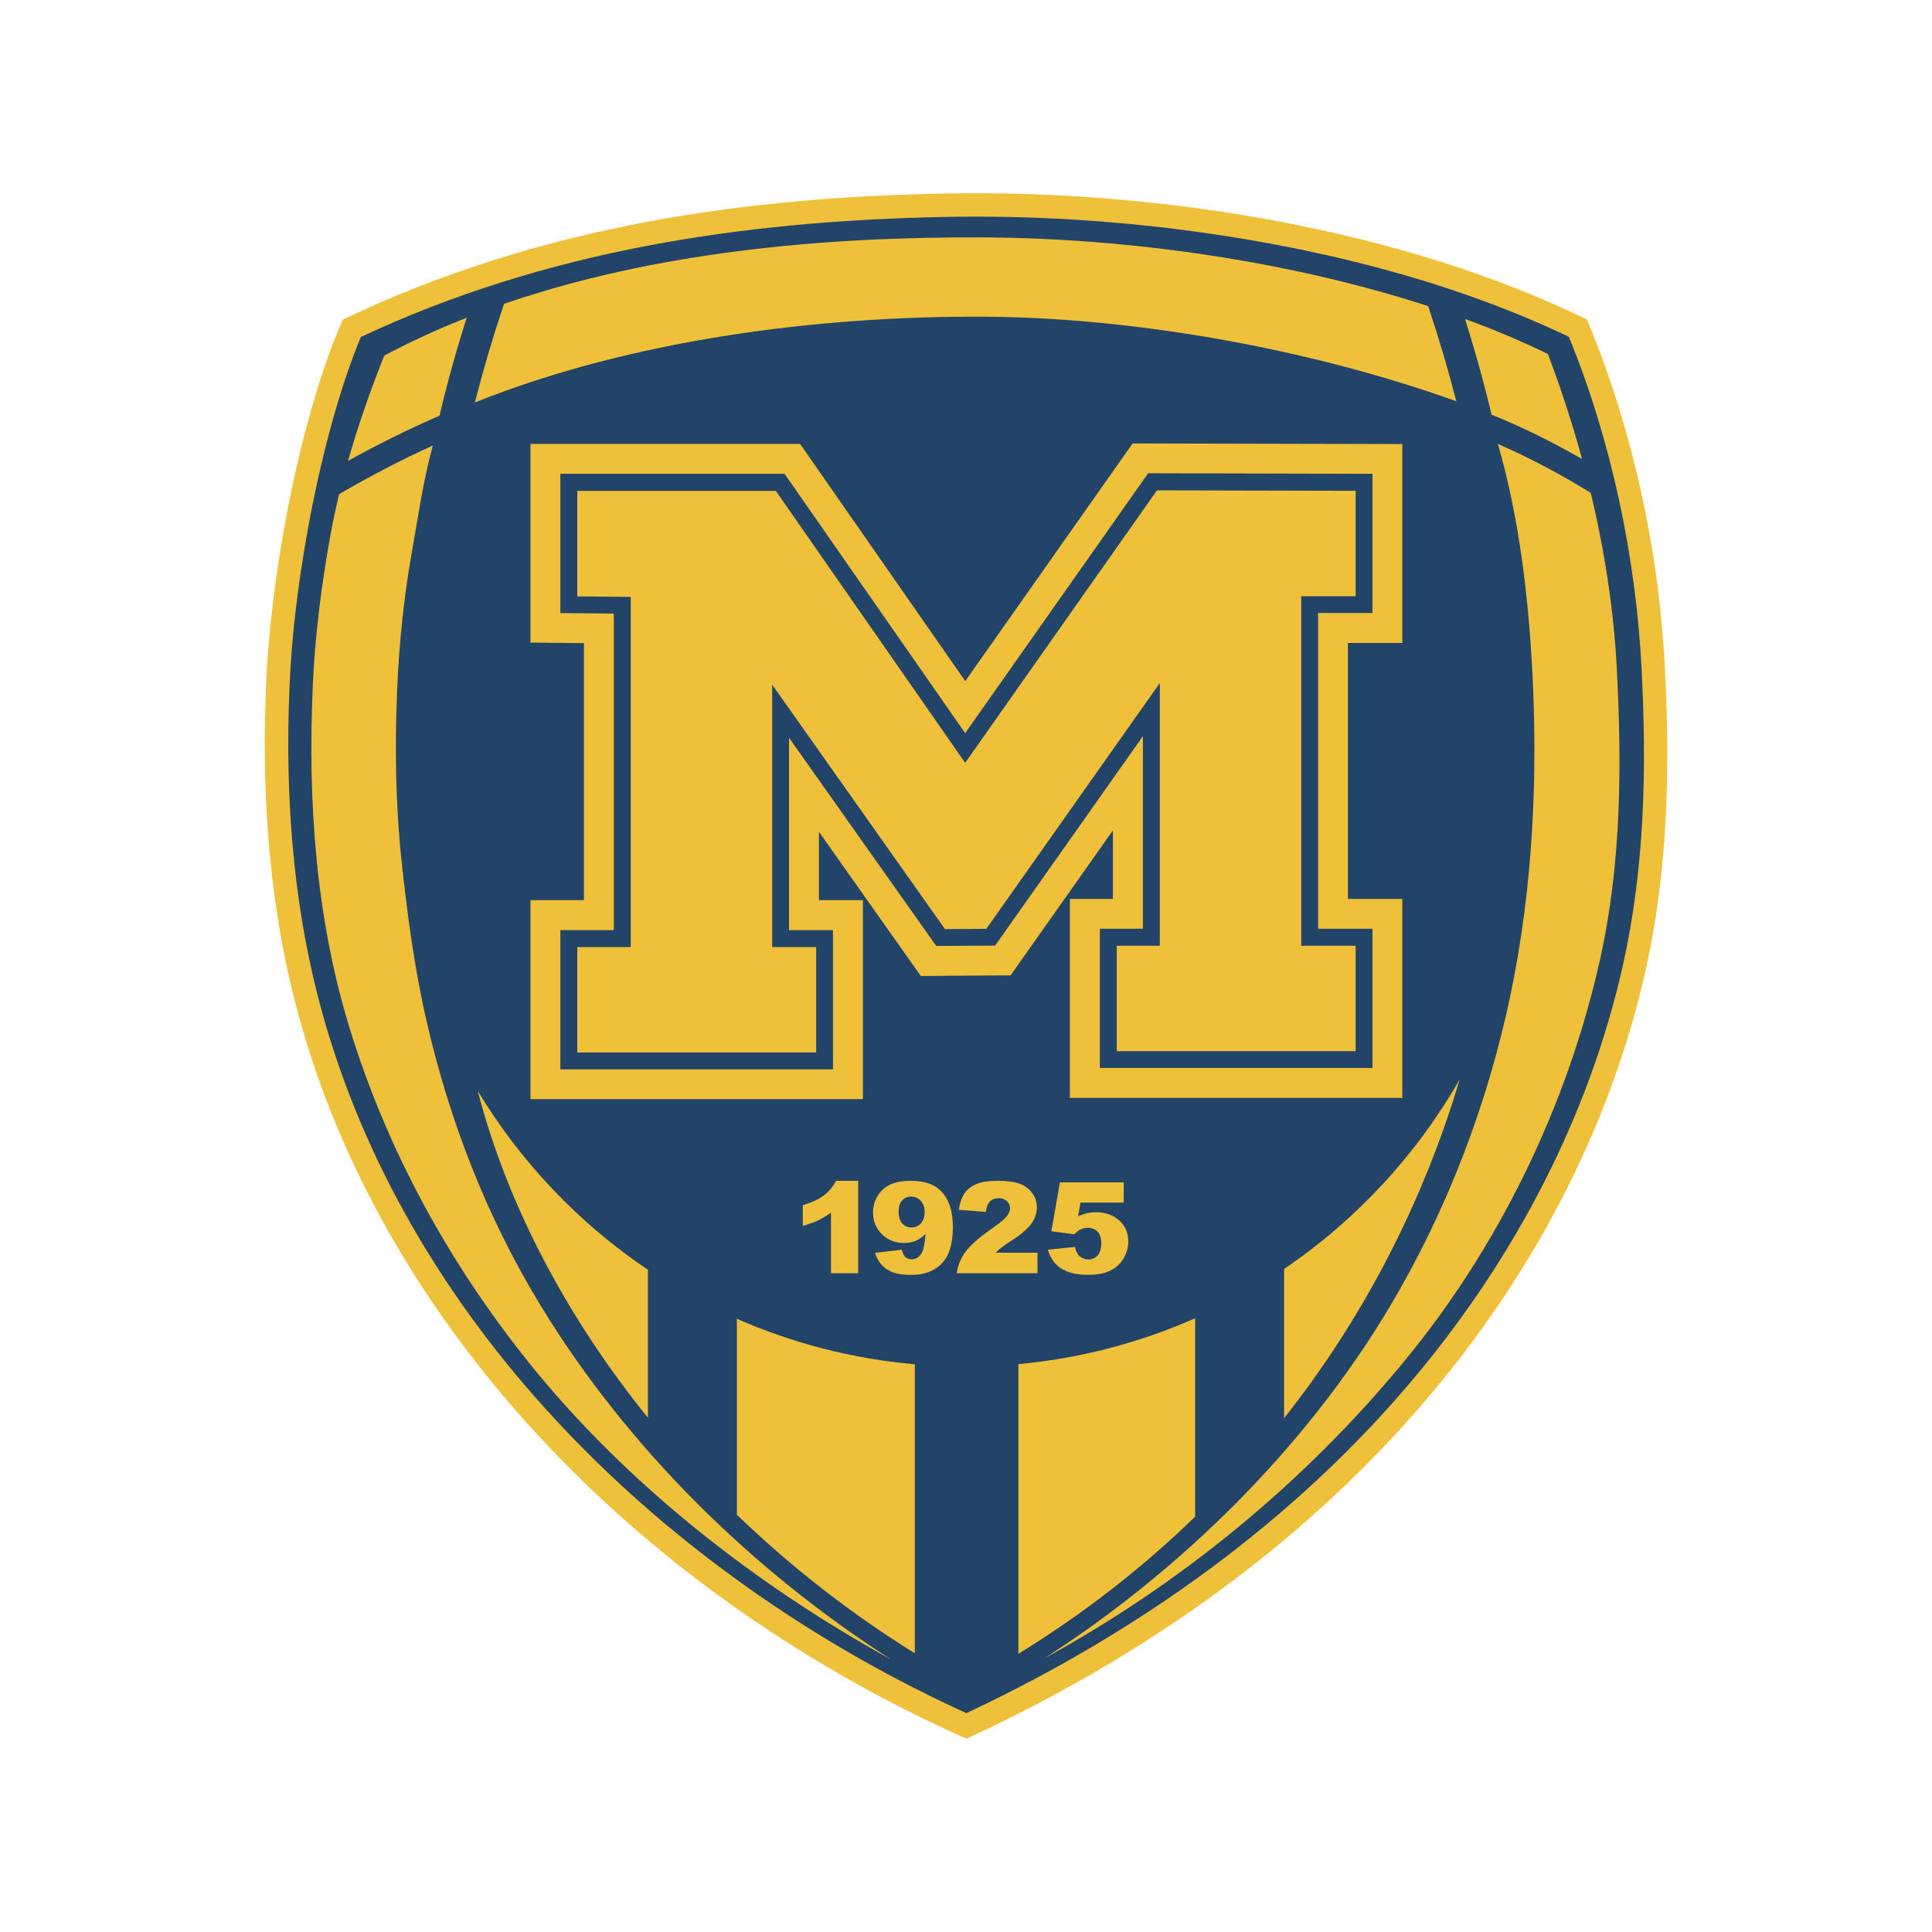
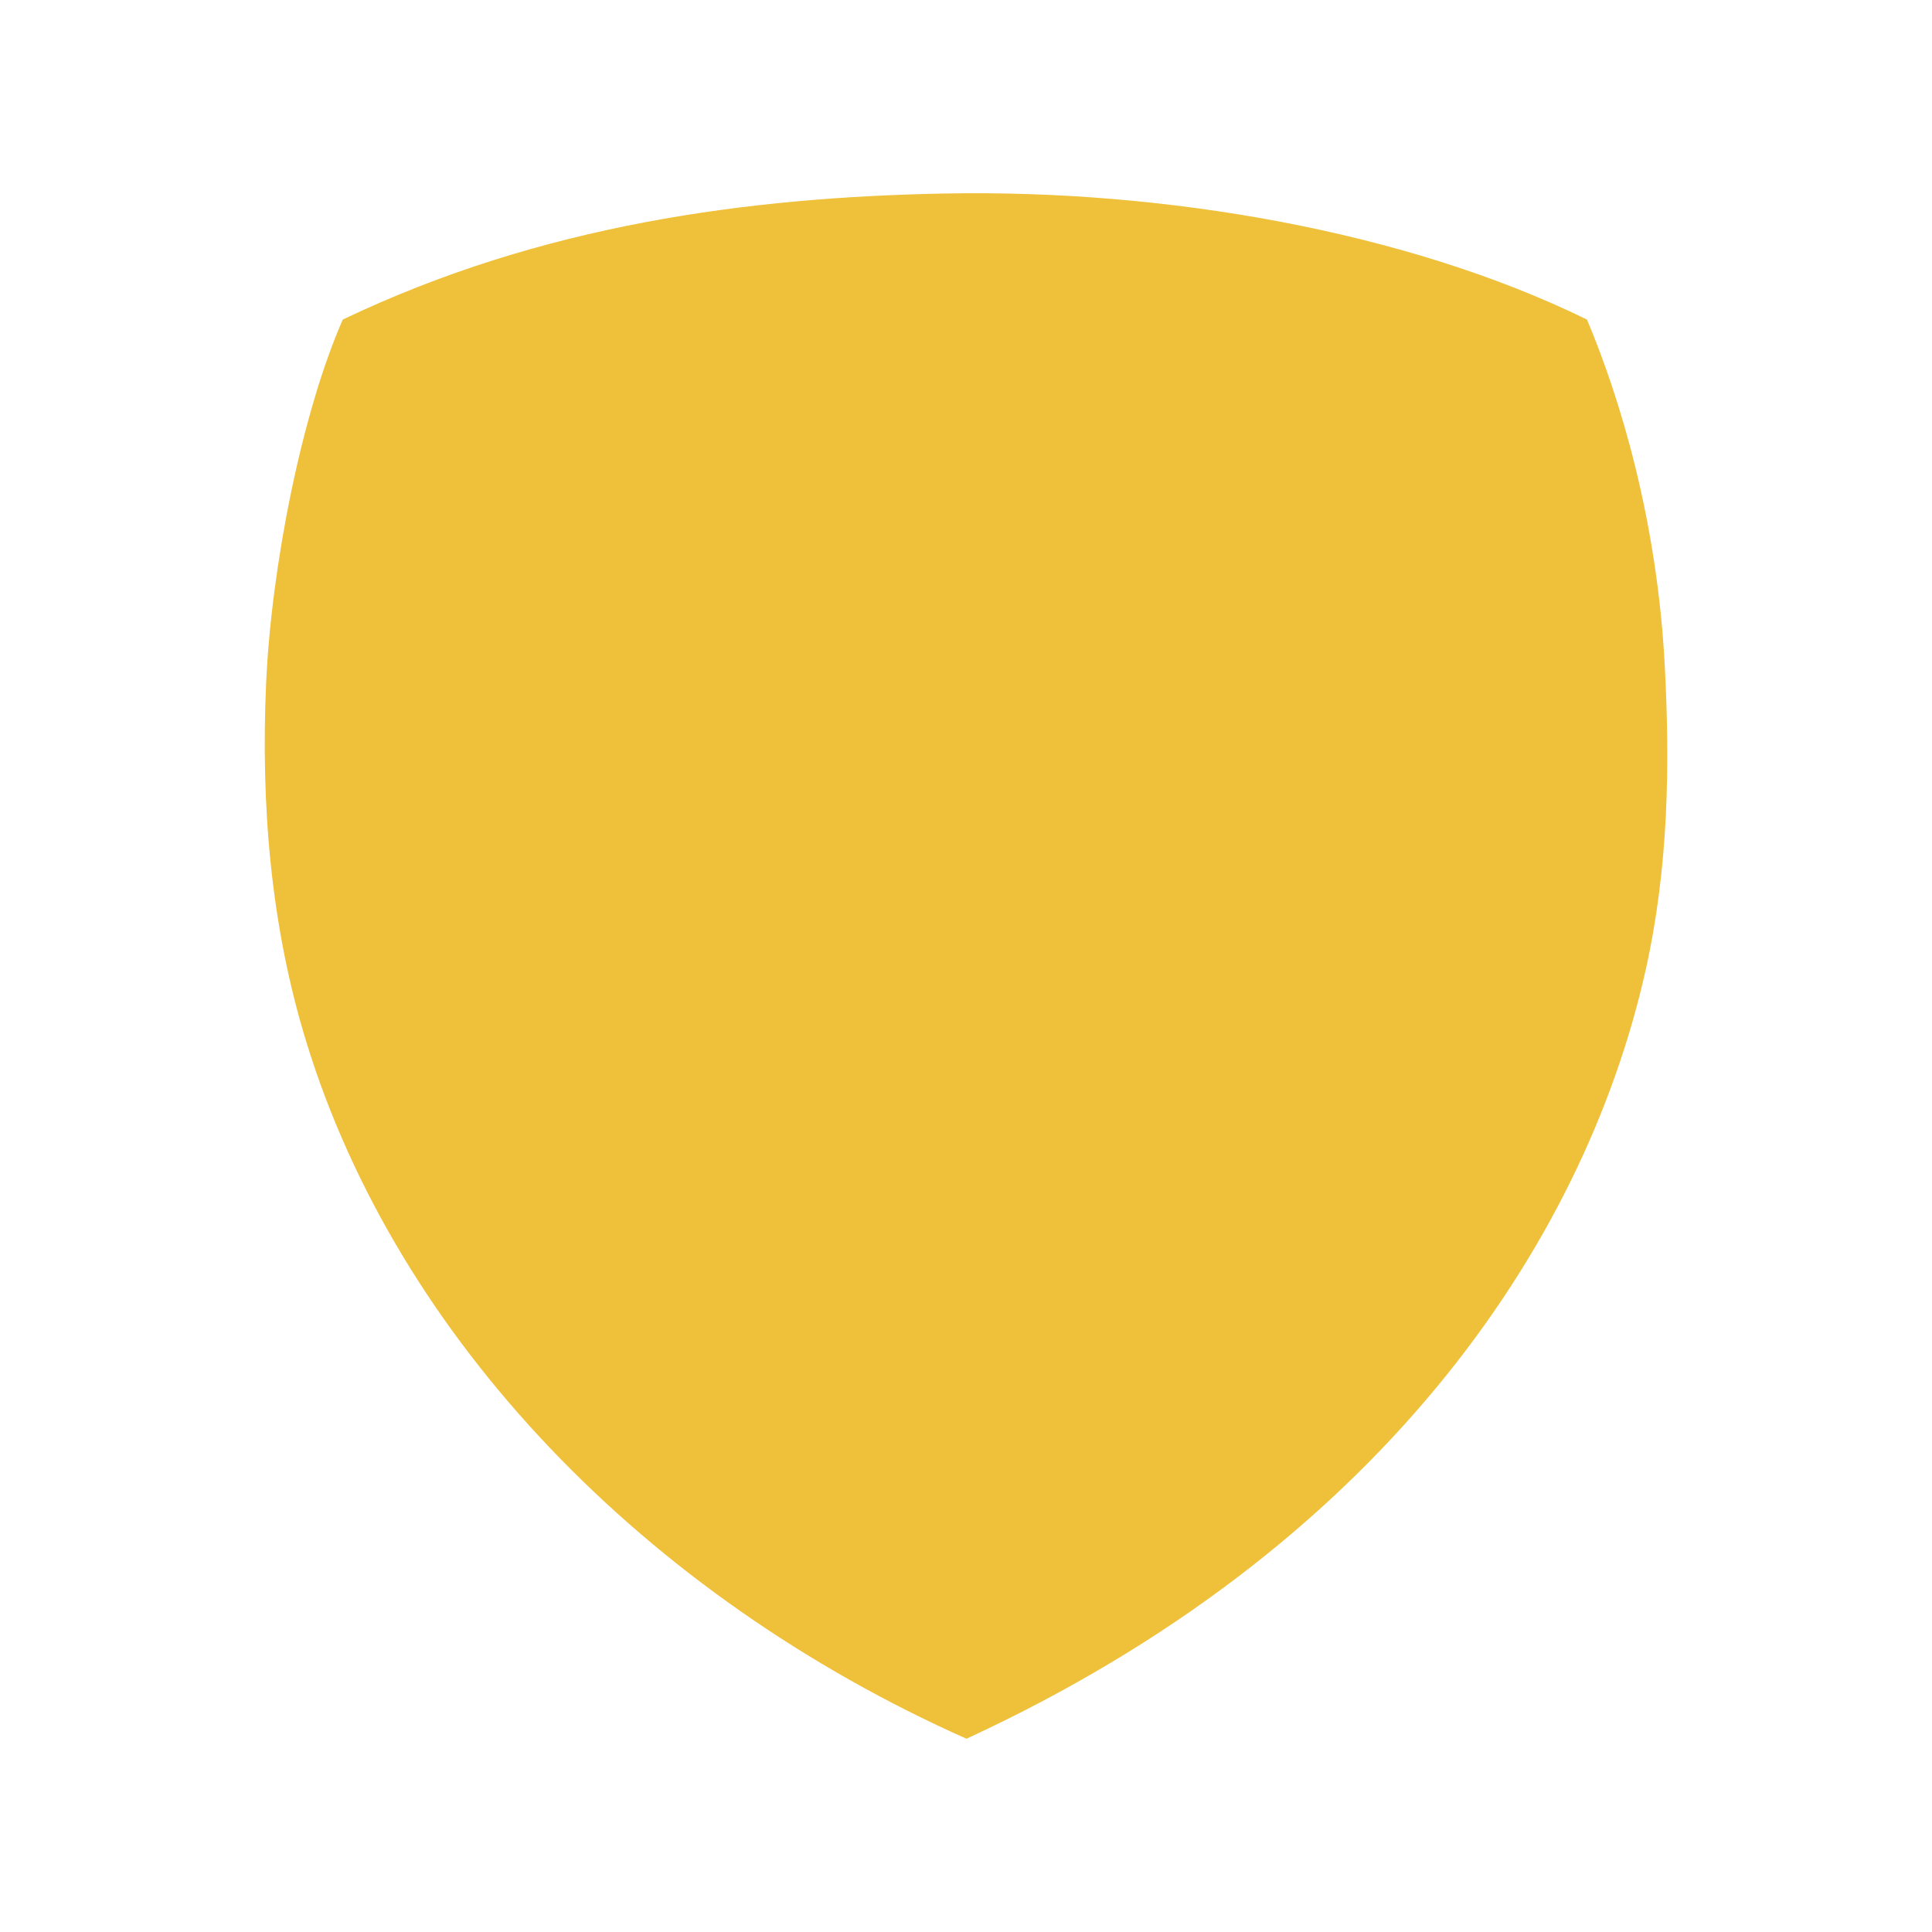
<svg xmlns="http://www.w3.org/2000/svg" id="Layer_1" data-name="Layer 1" viewBox="0 0 250 250">
  <defs>
    <style>      .cls-1 {        fill: #efc03a;      }      .cls-1, .cls-2 {        fill-rule: evenodd;      }      .cls-2 {        fill: #224469;      }    </style>
  </defs>
  <path class="cls-1" d="m44.36,41.35c25.77-12.32,52.6-15.83,77.93-16.31,28.28-.54,59.57,4.81,83.06,16.31,4.32,10.22,9.1,26.1,10.07,44.8.66,12.58.54,25.94-2.49,39.45-8.07,35.91-34.91,74.94-87.87,99.39-41.53-18.5-73.62-51.66-85.44-90.22-4.6-14.99-5.87-30.59-5.19-46.24.67-15.26,4.65-35.19,9.93-47.19Z" />
-   <path class="cls-2" d="m203,43.58c-15.73-7.52-33.86-11.85-51.07-13.97-9.79-1.2-19.71-1.73-29.57-1.54-26.25.5-51.73,4.33-75.66,15.53-1.49,3.56-2.69,7.32-3.72,11.02-1.31,4.73-2.38,9.56-3.24,14.4-1.15,6.46-1.99,13.1-2.27,19.66-.67,15.23.57,30.59,5.06,45.22,12.21,39.83,45.29,70.83,82.52,87.78,22.3-10.48,42.68-24.96,58.46-44,12.68-15.3,22.11-33.29,26.48-52.72,2.86-12.74,3.1-25.65,2.42-38.63-.75-14.31-3.93-29.41-9.4-42.74Z" />
  <path class="cls-1" d="m43.88,63.96c-.45,1.86-.84,3.72-1.18,5.59-1.13,6.36-1.95,12.8-2.23,19.26-.65,14.86.38,29.93,4.76,44.2,4.8,15.66,12.75,30.25,23.1,43.18,12.73,15.91,29.75,29.09,46.98,38.55-17.81-11.43-33.97-27.15-45.33-45.76-7.12-11.67-11.81-24.08-14.69-36.45-1.67-7.18-2.61-14.34-3.35-21.33-.76-7.21-.86-14.58-.55-21.92.26-5.97.85-11.93,1.9-17.82.83-4.66,1.47-9.28,2.72-13.81-4.12,1.87-8.18,3.99-12.14,6.3Z" />
  <path class="cls-1" d="m193.83,57.46c2.76,9.56,3.95,19.75,4.46,29.58.71,13.59.06,27.83-2.82,41.65-2.98,14.26-8.31,28.07-15.55,40.25-11.16,18.79-27.61,34.62-44.82,45.67,17.8-9.73,33.59-22.74,46.4-38.21,12.37-14.92,21.26-33.16,25.52-52.13,2.79-12.43,2.85-25.14,2.19-37.81-.39-7.53-1.57-15.17-3.37-22.69-3.86-2.37-7.85-4.51-12.01-6.32Z" />
-   <path class="cls-1" d="m200.3,45.81c-3.37-1.65-6.96-3.16-10.73-4.54,1.29,4.08,2.45,8.22,3.44,12.39,4.06,1.63,7.95,3.58,11.71,5.74-1.26-4.62-2.75-9.17-4.42-13.59h0Zm-15.51-6.2c-17.76-5.79-38.6-8.78-57.36-8.89-20.87-.12-42.77,1.9-62.21,8.6-.1.29-.2.59-.29.88-1.3,3.91-2.46,7.88-3.48,11.88,20.39-8.18,44.72-11.22,65.93-11.1,18.96.11,41.67,3.99,61.06,10.94-1.01-3.95-2.16-7.86-3.44-11.72l-.2-.6h0Zm-124.4,1.5c-3.67,1.45-7.23,3.08-10.67,4.9-1.76,4.43-3.37,9-4.69,13.63,3.88-2.15,7.84-4.11,11.84-5.85,1.01-4.27,2.19-8.5,3.52-12.68Z" />
  <path class="cls-1" d="m61.82,141.16c3.88,14.97,11.68,29.49,22.02,42.3v-19.15c-8.92-6.01-16.46-13.92-22.02-23.15h0Zm33.53,54.85c7,6.74,14.73,12.77,23.03,17.93v-37.4c-8.13-.72-15.87-2.75-23.03-5.89v25.36h0Zm36.43,17.99c8.32-5.11,15.98-11.06,22.87-17.74v-25.68c-7.1,3.14-14.8,5.19-22.87,5.94v37.48h0Zm34.38-30.48c10.15-12.85,17.89-27.65,22.73-43.86-5.61,9.82-13.41,18.22-22.73,24.54v19.32Z" />
  <g>
    <path class="cls-1" d="m111.05,152.8v11.96h-3.52v-7.84c-.57.41-1.12.73-1.65.99-.53.25-1.2.49-2,.72v-2.68c1.19-.36,2.11-.79,2.76-1.29.65-.5,1.17-1.13,1.54-1.86h2.88Z" />
    <path class="cls-1" d="m113.24,162.12l3.46-.41c.09.45.25.77.46.96.22.19.48.28.79.28.56,0,.99-.27,1.31-.79.23-.39.4-1.22.51-2.48-.42.4-.84.7-1.28.88-.44.19-.95.28-1.52.28-1.12,0-2.07-.37-2.84-1.12-.77-.75-1.16-1.69-1.16-2.84,0-.78.2-1.49.59-2.13.39-.64.93-1.13,1.63-1.46.69-.33,1.55-.49,2.6-.49,1.25,0,2.26.2,3.02.61.76.4,1.36,1.05,1.81,1.92.45.88.68,2.04.68,3.49,0,2.12-.48,3.68-1.43,4.67-.95.99-2.27,1.48-3.96,1.48-.99,0-1.78-.11-2.36-.32-.57-.22-1.06-.53-1.44-.95-.38-.42-.68-.94-.88-1.56h0Zm6.41-5.25c0-.64-.17-1.13-.51-1.49-.34-.36-.76-.54-1.25-.54-.46,0-.85.16-1.15.49-.31.33-.46.82-.46,1.47s.16,1.16.47,1.51c.32.35.71.52,1.18.52s.9-.17,1.22-.51c.32-.34.49-.82.49-1.44Z" />
-     <path class="cls-1" d="m134.25,164.76h-10.44c.12-.97.48-1.88,1.09-2.73.61-.85,1.74-1.86,3.41-3.02,1.02-.71,1.67-1.25,1.96-1.62.29-.37.43-.72.43-1.05,0-.36-.14-.67-.42-.92-.28-.25-.64-.38-1.06-.38s-.81.13-1.09.39c-.28.26-.47.72-.57,1.39l-3.49-.27c.14-.92.39-1.64.75-2.15.36-.51.88-.91,1.54-1.19.66-.28,1.58-.41,2.76-.41s2.18.13,2.86.39c.68.26,1.22.67,1.6,1.21.39.54.59,1.15.59,1.83,0,.72-.22,1.4-.67,2.05-.45.65-1.26,1.37-2.44,2.15-.7.45-1.17.77-1.41.96-.24.18-.52.42-.83.71h5.43v2.66Z" />
-     <path class="cls-1" d="m137.15,153h8.26v2.61h-5.6l-.3,1.77c.39-.17.77-.3,1.15-.39.38-.09.75-.13,1.12-.13,1.25,0,2.27.36,3.05,1.07.78.71,1.17,1.61,1.17,2.69,0,.76-.2,1.49-.6,2.19-.4.7-.97,1.23-1.71,1.6-.74.37-1.68.55-2.83.55-.83,0-1.53-.07-2.12-.22-.59-.15-1.09-.37-1.51-.66-.41-.29-.75-.62-1-.99-.26-.37-.47-.83-.64-1.38l3.52-.36c.09.53.29.93.6,1.21.32.27.69.41,1.12.41.48,0,.88-.17,1.2-.52.31-.34.47-.86.47-1.54s-.16-1.22-.48-1.54c-.32-.33-.74-.49-1.27-.49-.34,0-.66.08-.97.23-.23.12-.49.32-.77.61l-2.96-.4,1.1-6.32Z" />
  </g>
  <path class="cls-1" d="m124.9,88.14l21.66-30.76,34.9.08v25.74h-7.04v33.12h7.04v25.75h-43.02v-25.75h5.57v-8.87l-13.24,18.76-11.62.08-13.18-18.65v8.84h5.69v25.75h-43.02v-25.75h6.92v-33.26l-6.92-.07v-25.71h34.89l21.37,30.69h0Zm-52.39-26.82v18.01l6.92.07v40.96h-6.92v18.01h35.28v-18.01h-5.69v-24.89l19.05,26.94,7.62-.05,19.12-27.1v24.92h-5.57v18.01h35.28v-18.01h-7.04v-40.86h7.04v-18.01l-29.03-.07-23.68,33.63-23.37-33.56h-29Zm2.19,2.19v13.66l6.92.07v45.31h-6.92v13.64h30.91v-13.64h-5.69v-33.95l22.36,31.63,5.35-.04,22.45-31.81v34h-5.57v13.64h30.91v-13.64h-7.04v-45.23h7.04v-13.64l-25.71-.06-24.82,35.26-24.5-35.19h-25.68Z" />
</svg>